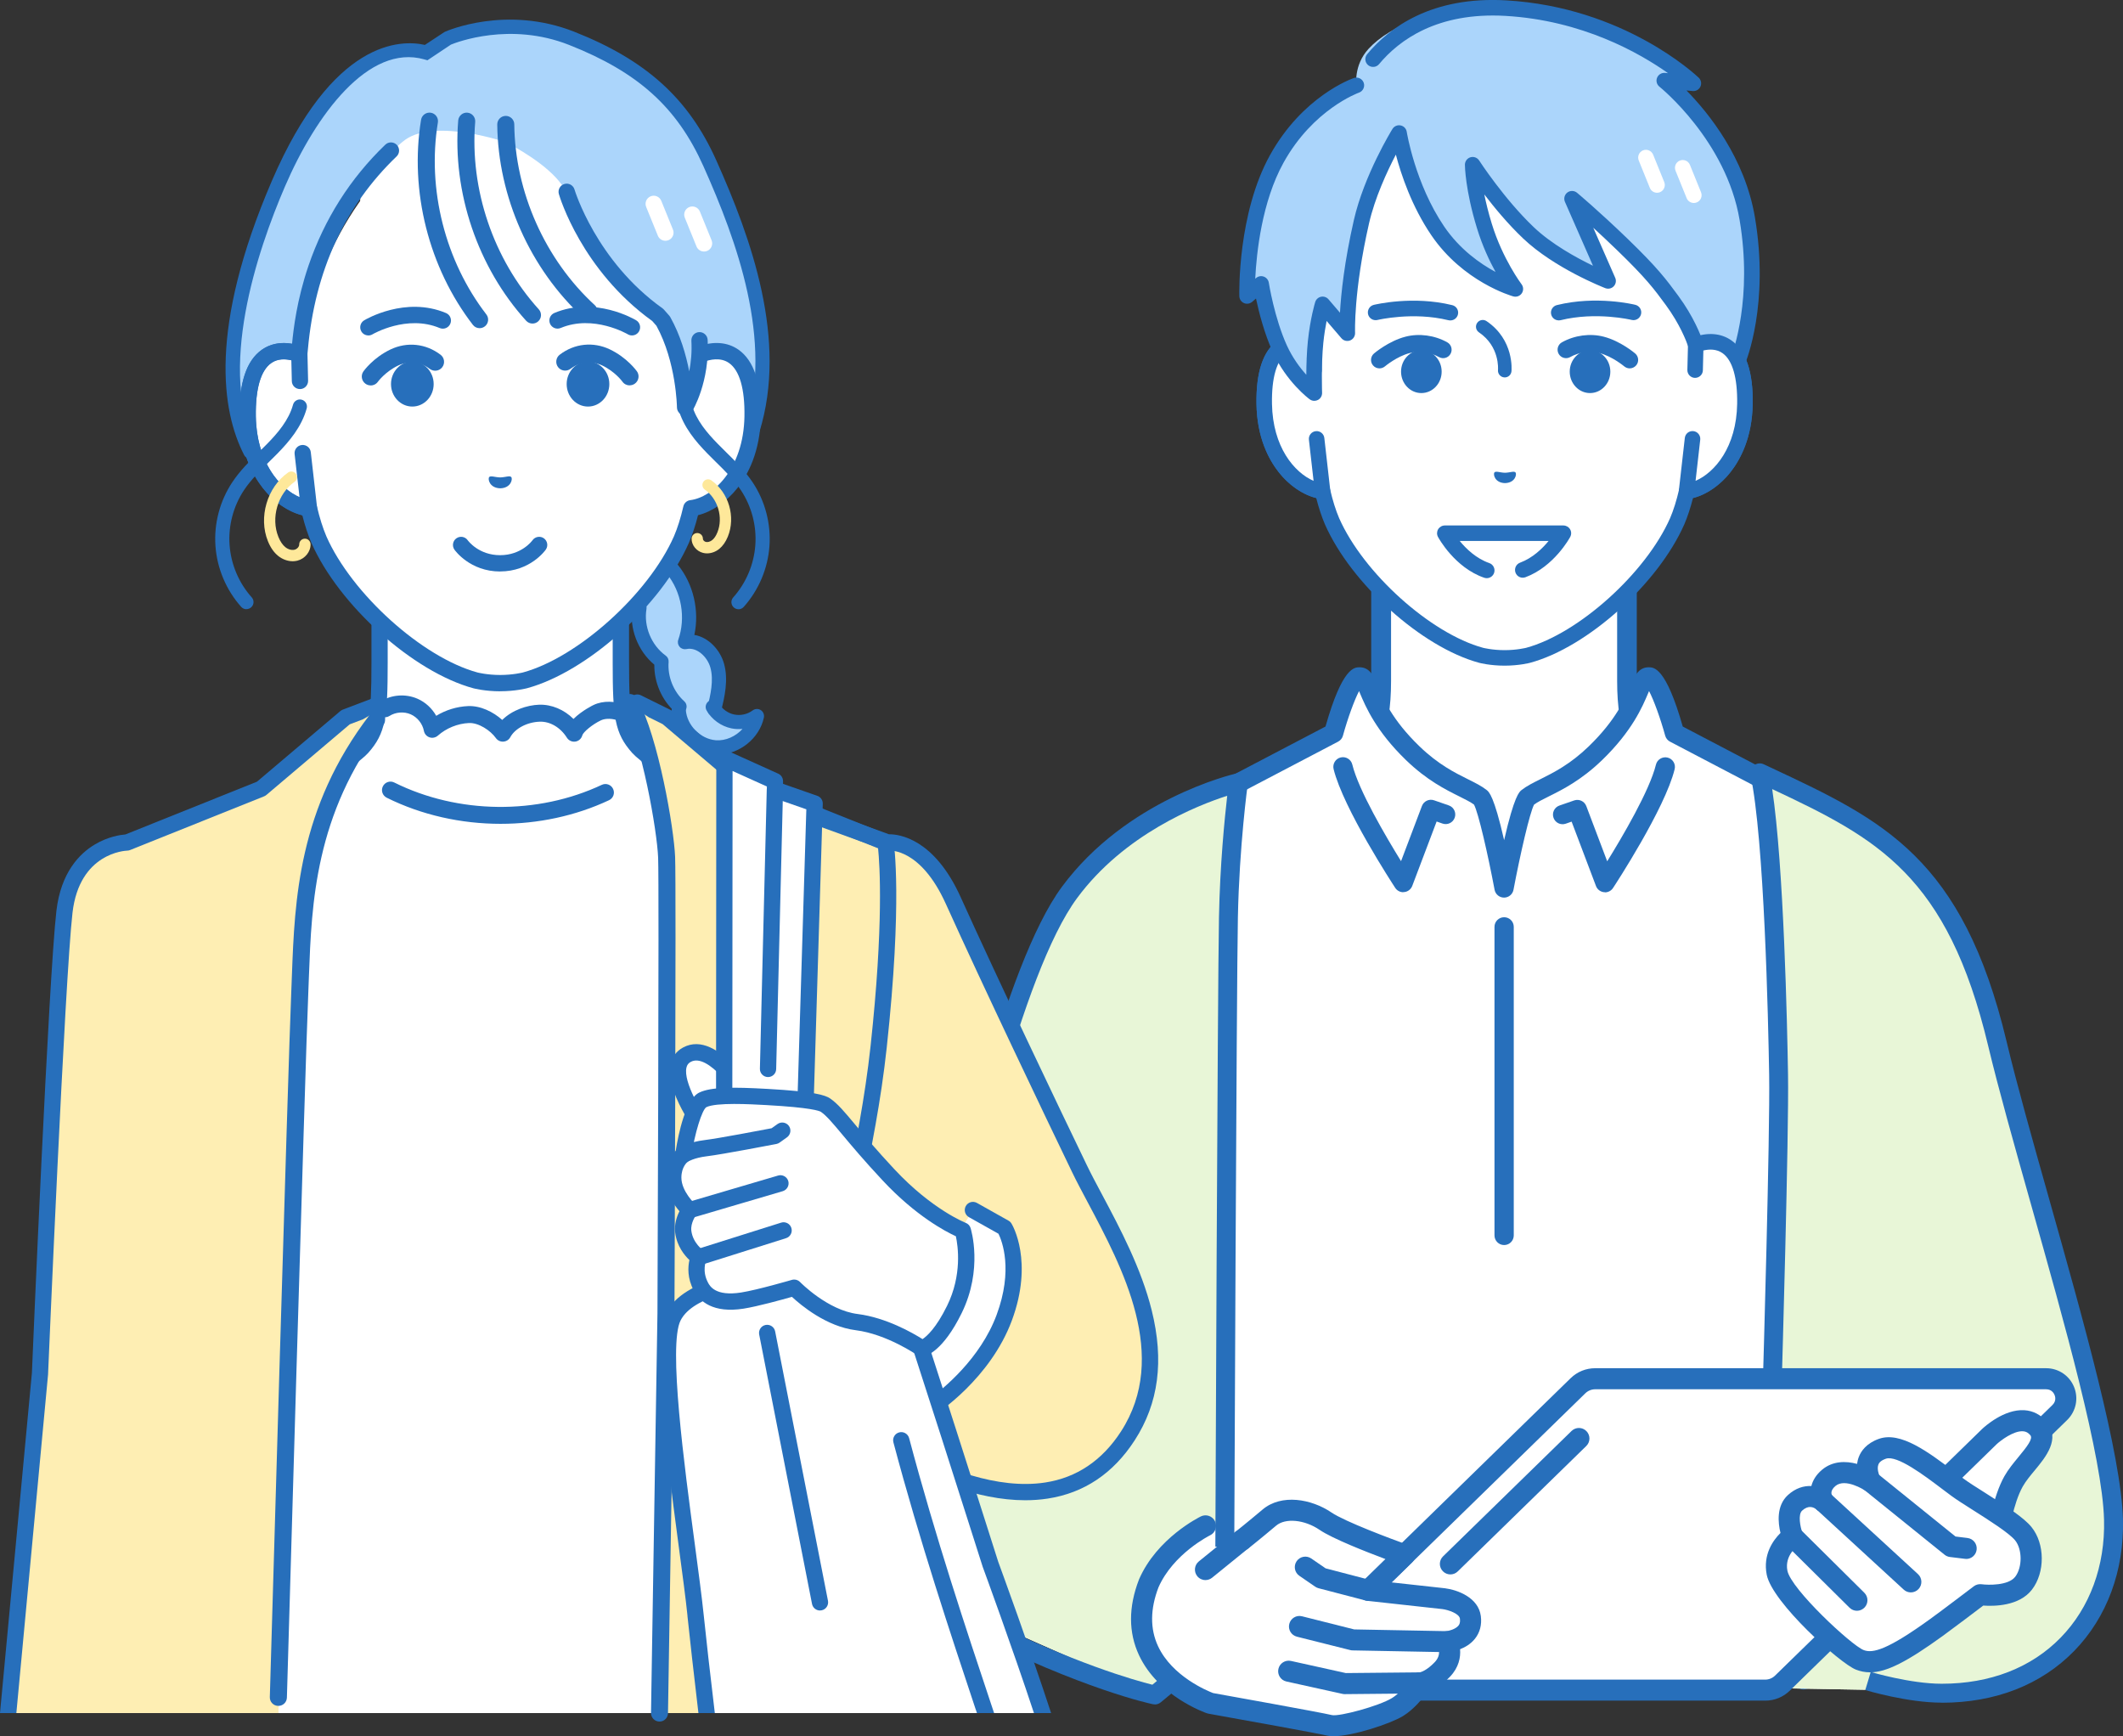
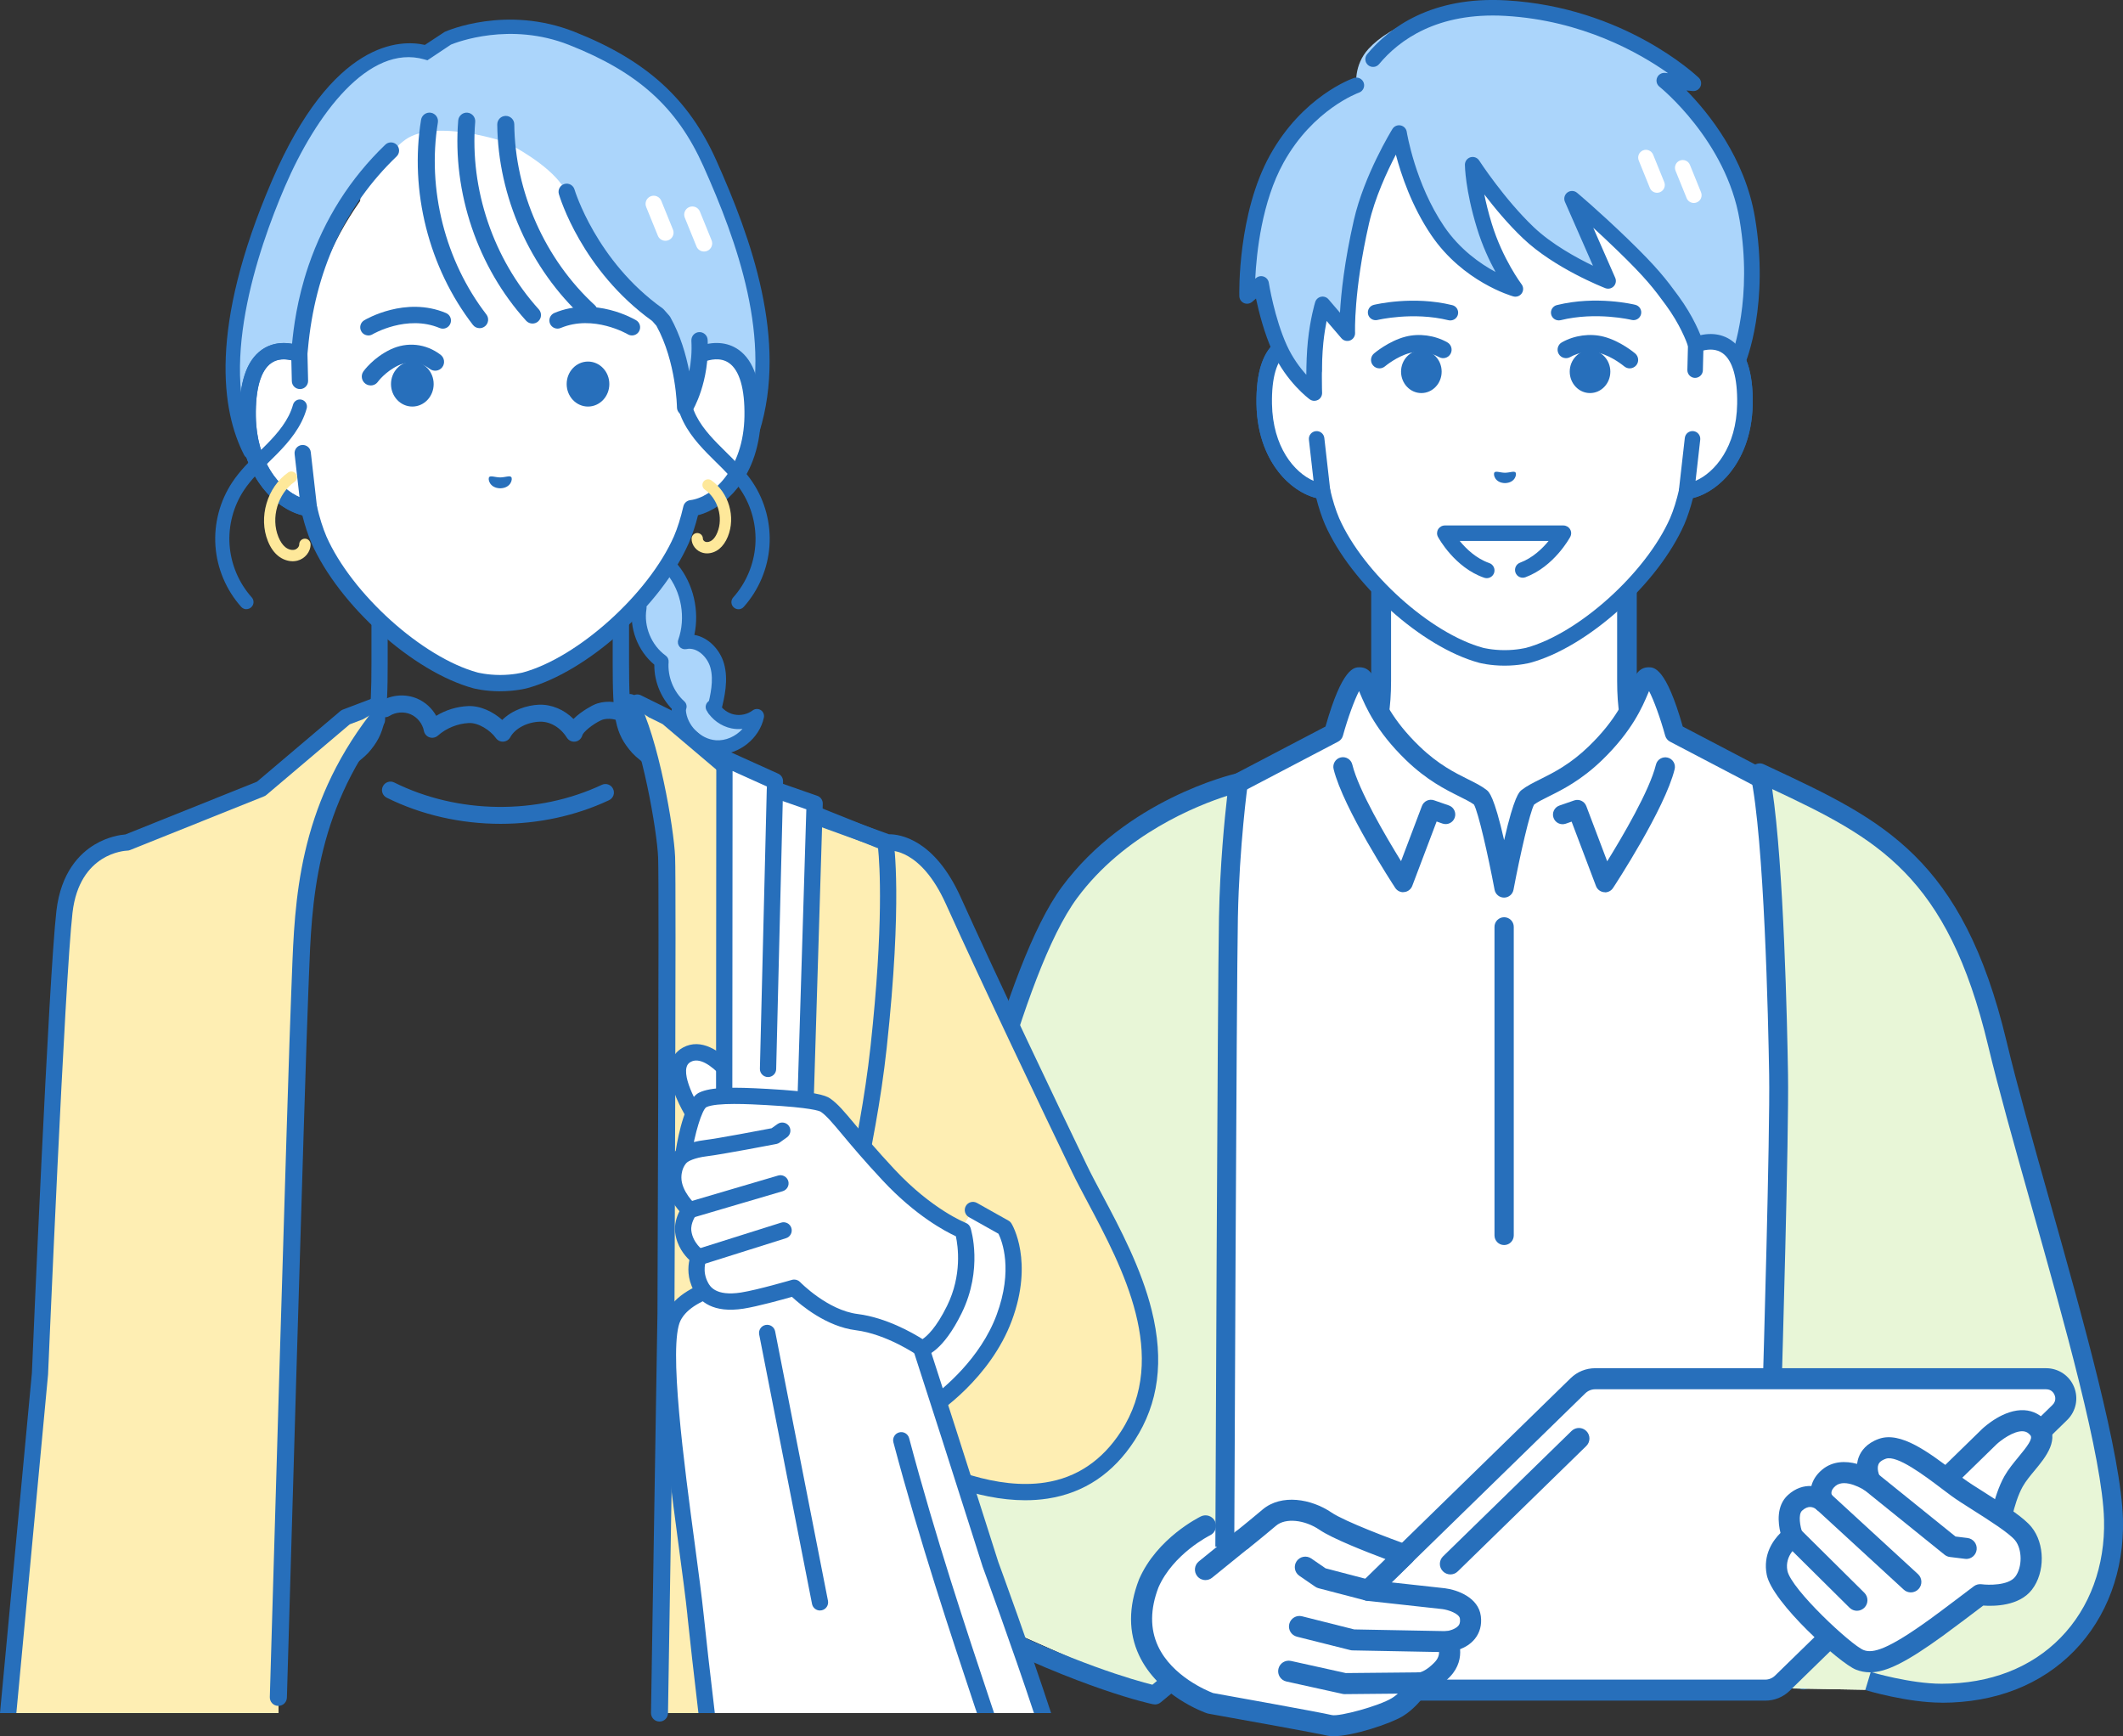
<svg xmlns="http://www.w3.org/2000/svg" id="_レイヤー_2" viewBox="0 0 473.74 387.38">
  <rect x="0" y="0" width="473.74" height="387.38" fill="#333333" stroke="none" />
  <defs>
    <style>.cls-1{fill:#276fbb;}.cls-1,.cls-2,.cls-3,.cls-4,.cls-5,.cls-6{stroke-width:0px;}.cls-2{fill:#abd5fb;}.cls-3{fill:#fff;}.cls-4{fill:#fee89a;}.cls-5{fill:#e8f6d7;}.cls-6{fill:#feeeb3;}</style>
  </defs>
  <g id="_デザイン">
    <rect class="cls-3" x="80.38" y="25.4" width="66.71" height="51.5" />
    <path class="cls-3" d="M371.14,173.58c-5.23-5.52-8.07-10.17-8.07-21.64v-22.65l-27.43,14.72-27.43-14.72v22.65c0,11.46-2.84,16.11-8.07,21.64-4.18,4.41-23.53,15.07-23.53,15.07l38.71,36.71h40.65l38.71-36.71s-19.35-10.66-23.53-15.07Z" />
    <path class="cls-1" d="M355.97,227.57c-.58,0-1.17-.23-1.6-.69-.84-.88-.8-2.28.08-3.12l36.53-34.64c-5.61-3.17-17.95-10.34-21.44-14.02-5.76-6.07-8.68-11.32-8.68-23.16v-18.96l-24.18,12.97c-.65.35-1.44.35-2.09,0l-24.18-12.97v18.96c0,11.83-2.92,17.08-8.68,23.16-3.48,3.68-15.82,10.85-21.44,14.02l36.53,34.64c.88.84.92,2.24.08,3.12-.84.88-2.24.92-3.12.08l-38.71-36.71c-.51-.48-.76-1.18-.67-1.88.09-.7.51-1.31,1.12-1.65,5.3-2.92,19.76-11.24,22.99-14.66,5.16-5.45,7.47-9.65,7.47-20.12v-22.65c0-.78.41-1.5,1.07-1.89.67-.4,1.49-.42,2.18-.05l26.38,14.16,26.38-14.16c.68-.37,1.51-.35,2.18.05.67.4,1.07,1.12,1.07,1.89v22.65c0,10.47,2.3,14.67,7.47,20.12,3.24,3.42,17.7,11.74,22.99,14.66.62.34,1.03.95,1.12,1.65.09.7-.16,1.4-.67,1.88l-38.71,36.71c-.43.41-.97.61-1.52.61Z" />
    <path class="cls-3" d="M367.9,151.02c-2.33,0-1.51,7.01-11.86,17.01-6.72,6.49-12.33,7.66-15.19,9.92-1.65,1.31-5.21,20.17-5.21,20.17,0,0-3.56-18.86-5.21-20.17-2.86-2.26-8.47-3.43-15.19-9.92-10.35-10-9.53-17.01-11.86-17.01s-5.78,12.54-5.78,12.54l-29.76,15.59v195.64h134.59l1-195.64-29.76-15.59s-3.45-12.54-5.78-12.54Z" />
    <path class="cls-1" d="M404.44,177.26l-28.94-15.16c-3.75-13.22-6.44-13.22-7.6-13.22-2.31,0-3.17,2.02-4.07,4.15-1.2,2.84-3.2,7.58-9.28,13.47-4.19,4.05-7.88,5.88-10.84,7.36-1.63.81-3.04,1.51-4.19,2.42-.49.39-1.62,1.28-3.88,11.17-2.26-9.89-3.39-10.78-3.88-11.17-1.15-.91-2.56-1.61-4.19-2.42-2.96-1.47-6.65-3.31-10.84-7.36-6.09-5.88-8.09-10.63-9.28-13.47-.9-2.14-1.75-4.15-4.07-4.15-1.16,0-3.85,0-7.6,13.22l-28.94,15.16c-.71.37-1.15,1.1-1.15,1.9v195.64c0,1.19.96,2.15,2.15,2.15s2.15-.96,2.15-2.15v-194.34l28.61-14.99c.53-.28.92-.76,1.07-1.33,1.09-3.96,2.56-7.95,3.6-9.95.07.17.15.34.21.51,1.24,2.93,3.54,8.39,10.26,14.89,4.67,4.51,8.85,6.59,11.91,8.11,1.32.66,2.47,1.23,3.26,1.81.96,1.73,3.11,11.09,4.6,19.01.19,1.02,1.08,1.75,2.11,1.75s1.92-.73,2.11-1.75c1.5-7.93,3.65-17.29,4.6-19.01.8-.58,1.95-1.16,3.26-1.81,3.06-1.52,7.24-3.6,11.91-8.11,6.72-6.49,9.02-11.95,10.26-14.89.07-.16.14-.34.22-.51,1.05,2,2.51,5.99,3.6,9.95.16.57.55,1.06,1.07,1.33l28.6,14.98-.99,194.33c0,1.19.94,2.16,2.13,2.17,0,0,.01,0,.02,0,1.18,0,2.14-.95,2.15-2.13l1-195.64c0-.81-.44-1.55-1.15-1.92Z" />
    <path class="cls-1" d="M313.14,199.07c-.72,0-1.4-.36-1.8-.97-.47-.72-11.58-17.7-13.75-26.5-.28-1.15.42-2.32,1.57-2.6,1.15-.28,2.32.42,2.6,1.57,1.42,5.79,7.51,16.11,10.88,21.57l4.66-12.31c.41-1.09,1.62-1.65,2.71-1.27l3.29,1.14c1.12.39,1.71,1.61,1.32,2.73-.39,1.12-1.61,1.71-2.73,1.32l-1.31-.46-5.44,14.37c-.29.75-.97,1.29-1.77,1.37-.08,0-.16.01-.24.01Z" />
    <path class="cls-1" d="M358.15,199.07c-.08,0-.16,0-.24-.01-.8-.09-1.49-.62-1.77-1.37l-5.44-14.37-1.31.46c-1.12.39-2.34-.2-2.73-1.32-.39-1.12.2-2.34,1.32-2.73l3.29-1.14c1.1-.38,2.3.18,2.71,1.27l4.66,12.31c3.38-5.45,9.46-15.78,10.88-21.57.28-1.15,1.45-1.85,2.6-1.57,1.15.28,1.86,1.45,1.57,2.6-2.16,8.8-13.27,25.78-13.75,26.5-.4.61-1.08.97-1.8.97Z" />
    <path class="cls-1" d="M335.64,277.79c-1.19,0-2.15-.96-2.15-2.15v-68.84c0-1.19.96-2.15,2.15-2.15s2.15.96,2.15,2.15v68.84c0,1.19-.96,2.15-2.15,2.15Z" />
    <path class="cls-3" d="M223.65,234.31c-3.75,13.94-18.36,61.82-22.71,95.07-2.15,16.42,10.13,28.1,10.13,28.1l46.61,20.7,15.36-43.23,1.07-160.31-16.68,7.91s-21.66,6.7-33.79,51.77Z" />
    <path class="cls-3" d="M411.35,181.91s-22.76-16.47-18.69-4.58c4.08,11.89,2.09,199.3,2.09,199.3l51.92.92s24.95-11.64,24.95-30.67c0-34.29-24.92-101.54-27.04-118.41-4.58-36.44-33.23-46.55-33.23-46.55Z" />
    <path class="cls-5" d="M223.65,234.31c-3.75,13.94-18.36,61.82-22.71,95.07-2.15,16.42,10.13,28.1,10.13,28.1l46.61,20.7,15.36-43.23,1.07-160.31-16.68,7.91s-21.66,6.7-33.79,51.77Z" />
    <path class="cls-5" d="M411.35,181.91s-22.76-16.47-18.69-4.58c4.08,11.89,2.09,199.3,2.09,199.3l51.92.92s24.95-11.64,24.95-30.67c0-34.29-24.92-101.54-27.04-118.41-4.58-36.44-33.23-46.55-33.23-46.55Z" />
    <path class="cls-3" d="M393.91,377.09h-100.63c-3.93,0-5.87-4.78-3.06-7.52l61.92-60.4c1.02-1,2.4-1.56,3.83-1.56h100.63c3.93,0,5.87,4.78,3.06,7.52l-61.92,60.4c-1.02,1-2.4,1.56-3.83,1.56Z" />
    <path class="cls-1" d="M393.91,379.44h-100.63c-2.75,0-5.2-1.65-6.23-4.19-1.04-2.55-.43-5.43,1.53-7.36l61.91-60.4c1.47-1.43,3.41-2.22,5.47-2.22h100.63c2.75,0,5.2,1.65,6.23,4.19,1.04,2.55.43,5.43-1.53,7.36l-61.91,60.4c-1.47,1.43-3.41,2.22-5.47,2.22ZM355.96,309.97c-.82,0-1.6.32-2.19.89l-61.92,60.4c-.91.89-.59,1.93-.46,2.22.12.3.61,1.27,1.88,1.27h100.63c.82,0,1.6-.32,2.19-.89l61.92-60.4c.91-.89.59-1.93.46-2.22-.12-.3-.61-1.27-1.88-1.27h-100.63Z" />
    <path class="cls-1" d="M323.65,351.28c-.61,0-1.22-.24-1.68-.71-.91-.93-.89-2.41.04-3.32l28.68-27.98c.93-.9,2.41-.89,3.32.04.91.93.89,2.41-.04,3.32l-28.68,27.98c-.46.45-1.05.67-1.64.67Z" />
    <path class="cls-3" d="M443.95,320.52l-11.82,11.53,3.97,3.04,9.86,6.67s.93-6.92,3.36-11.23c2.43-4.31,8.35-8.43,5.57-11.79-3.96-4.78-10.94,1.78-10.94,1.78Z" />
    <path class="cls-1" d="M445.96,344.1c-.11,0-.21,0-.32-.02-1.28-.17-2.18-1.36-2.01-2.64.04-.3,1.03-7.42,3.64-12.07.86-1.52,2.02-2.93,3.15-4.3,1.95-2.36,3.28-4.08,2.65-4.84-.47-.57-.98-.85-1.63-.89-2.12-.15-5.04,2.09-5.89,2.88l-9.84,9.6,1.82,1.39c1.03.79,1.22,2.26.43,3.29-.79,1.03-2.26,1.22-3.29.43l-3.97-3.04c-.54-.41-.87-1.04-.91-1.72-.04-.68.22-1.34.7-1.82l11.82-11.53c.51-.48,4.86-4.46,9.42-4.18,1.95.12,3.67,1.01,4.97,2.58,3.15,3.81-.2,7.87-2.65,10.83-1,1.2-2.03,2.45-2.68,3.61-2.17,3.86-3.07,10.33-3.08,10.39-.16,1.18-1.17,2.03-2.32,2.03Z" />
    <path class="cls-3" d="M451.5,342.19c-2.38-2.93-11.36-7.89-14.69-10.36-5.54-4.11-12.63-10.06-16.77-8.58-5.41,1.93-2.64,7.28-2.64,7.28,0,0-5.68-3.83-9.31-.79-3.06,2.57-1.13,5.35-1.13,5.35,0,0-3.05-2.84-6.42.23-2.54,2.32-.54,7.5-.54,7.5,0,0-4.46,2.98-3.46,8.08,1,5.1,15.28,18.2,18.45,19.44,3.17,1.24,7.09.03,17.13-7.24,2.8-2.02,9.74-7.3,9.74-7.3,0,0,6.96.99,9.68-2.55,2.36-3.07,2.2-8.27-.06-11.05Z" />
    <path class="cls-1" d="M417.26,373.12c-1.1,0-2.11-.21-3.12-.6-3.55-1.38-18.68-14.96-19.9-21.17-.89-4.52,1.45-7.72,3.07-9.32-.54-2.2-.97-6.05,1.65-8.45,1.74-1.59,3.59-2.1,5.24-2.02.31-1.23,1.03-2.49,2.38-3.63,2.35-1.97,5.27-2,7.82-1.31.07-.52.19-1.05.4-1.58.5-1.28,1.68-3.01,4.45-4,4.87-1.74,11.06,2.94,17.05,7.47.65.49,1.29.98,1.91,1.44,1.05.78,2.8,1.89,4.66,3.06,5.05,3.2,8.76,5.62,10.45,7.7h0c3.02,3.72,3.07,10.11.1,13.97-2.85,3.7-8.49,3.72-10.86,3.55-1.87,1.42-6.77,5.13-9.05,6.78-7.92,5.73-12.53,8.12-16.25,8.12ZM403.93,336.23c-.52,0-1.13.21-1.8.82-.94.86-.42,3.63.07,4.93.39,1.02.02,2.18-.89,2.79-.11.08-3.14,2.21-2.46,5.67.81,4.12,14.26,16.64,17,17.71,2.06.81,5.39-.07,14.9-6.95,2.74-1.98,9.62-7.22,9.69-7.27.5-.38,1.13-.54,1.75-.46,1.45.2,5.96.32,7.49-1.66,1.62-2.1,1.61-6.13-.02-8.14h0c-1.34-1.64-5.95-4.56-9.31-6.69-2.02-1.28-3.76-2.38-4.95-3.26-.63-.47-1.28-.96-1.95-1.46-4.04-3.06-10.15-7.68-12.64-6.79-1.33.47-1.57,1.08-1.65,1.28-.38.94.11,2.31.31,2.72.47.95.25,2.12-.55,2.82-.8.7-1.97.79-2.86.19-.04-.02-4.3-2.77-6.48-.94-1.35,1.13-.83,2.04-.71,2.21.68.99.52,2.33-.39,3.11-.91.79-2.26.76-3.14-.06-.3-.26-.8-.57-1.43-.57Z" />
    <path class="cls-1" d="M414.37,359.39c-.6,0-1.19-.23-1.65-.68l-14.36-14.23c-.92-.91-.93-2.4-.02-3.32.91-.92,2.4-.93,3.32-.02l14.36,14.23c.92.91.93,2.4.02,3.32-.46.46-1.06.7-1.67.7Z" />
    <path class="cls-1" d="M426.4,355.29c-.57,0-1.14-.2-1.59-.62l-19.44-17.86c-.95-.88-1.02-2.36-.14-3.32.88-.95,2.36-1.02,3.32-.14l19.44,17.86c.95.88,1.02,2.36.14,3.32-.46.5-1.1.76-1.73.76Z" />
    <path class="cls-1" d="M438.76,347.82c-.1,0-.19,0-.29-.02l-3.35-.41c-.44-.05-.85-.23-1.19-.5l-18.01-14.53c-1.01-.81-1.17-2.29-.35-3.3.81-1.01,2.29-1.17,3.3-.35l17.49,14.11,2.68.33c1.29.16,2.2,1.33,2.04,2.62-.15,1.19-1.16,2.06-2.33,2.06Z" />
    <path class="cls-3" d="M322.18,356.69l-16.85-1.86,8.12-7.92s-13.82-4.91-17.69-7.54c-3.86-2.63-9.37-3.45-12.52-.78-3.47,2.93-6.14,5.04-6.14,5.04l-8.1-3.18s-8.95,4.33-12.66,12.83c-7.49,19.48,13.75,26.76,13.75,26.76,0,0,24.05,4.31,26.6,4.92,2.55.62,12.14-2.23,15.15-4.08,3.01-1.86,5.17-5.4,5.17-5.4,0,0,2.09-.08,4.87-3.01,2.78-2.94,1.08-6.18,1.08-6.18,0,0,5.76-.54,5.15-5.41-.44-3.48-5.92-4.17-5.92-4.17Z" />
    <path class="cls-1" d="M297.53,387.38c-.54,0-1.01-.04-1.4-.14-1.96-.48-18.17-3.41-26.46-4.89-.12-.02-.23-.05-.35-.09-.44-.15-10.89-3.82-15.16-12.97-2.36-5.06-2.37-10.73-.01-16.85.01-.03.03-.06.04-.1,4.01-9.19,13.4-13.81,13.79-14.01,1.17-.56,2.57-.08,3.14,1.09.56,1.17.08,2.57-1.09,3.13-.14.07-8.21,4.1-11.52,11.61-1.86,4.85-1.89,9.26-.11,13.1,3.16,6.81,11.1,10.03,12.3,10.49,2.49.45,24.05,4.31,26.54,4.92,1.66.35,10.47-2.02,13.37-3.8,2.46-1.52,4.37-4.59,4.39-4.62.44-.73,1.02-1.17,1.86-1.13.27-.06,1.56-.44,3.31-2.28,1.5-1.58.84-3.21.69-3.51-.36-.69-.35-1.5.03-2.19.37-.69,1.07-1.13,1.85-1.2.48-.05,2.04-.4,2.72-1.25.19-.24.43-.66.32-1.53-.15-1.16-2.61-1.97-3.89-2.14l-16.81-1.85c-.9-.1-1.67-.71-1.96-1.57-.3-.86-.07-1.81.58-2.44l5.45-5.31c-4.48-1.68-11.84-4.57-14.7-6.52-3.35-2.28-7.61-2.69-9.69-.93-3.46,2.92-6.17,5.06-6.2,5.09-1.02.8-2.49.63-3.3-.39-.8-1.02-.63-2.49.39-3.3.03-.02,2.68-2.12,6.08-4.99,4.22-3.57,10.92-2.38,15.36.64,2.96,2.02,13.39,5.93,17.15,7.27.76.27,1.33.92,1.51,1.71.17.79-.07,1.62-.65,2.18l-4.56,4.45,11.91,1.31c2.74.35,7.46,2.04,7.99,6.21.25,1.93-.21,3.68-1.32,5.06-.94,1.18-2.19,1.89-3.31,2.33.15,1.84-.3,4.08-2.23,6.11-2.09,2.2-3.94,3.11-5.14,3.49-.92,1.3-2.86,3.77-5.37,5.31-2.76,1.7-11.23,4.5-15.54,4.5Z" />
    <path class="cls-1" d="M305.33,357.18c-.2,0-.4-.02-.59-.08l-10.51-2.74c-.26-.07-.51-.18-.74-.34l-3.54-2.43c-1.07-.73-1.34-2.2-.61-3.26.73-1.07,2.2-1.34,3.26-.61l3.2,2.2,10.11,2.64c1.25.33,2.01,1.61,1.68,2.87-.28,1.06-1.23,1.76-2.27,1.76Z" />
    <path class="cls-1" d="M322.96,368.63s-.03,0-.05,0l-21.08-.4c-.18,0-.36-.03-.53-.07l-11.9-2.99c-1.26-.32-2.02-1.59-1.7-2.85.32-1.26,1.59-2.02,2.85-1.7l11.64,2.93,20.81.39c1.3.02,2.33,1.09,2.3,2.39-.02,1.28-1.07,2.3-2.35,2.3Z" />
    <path class="cls-1" d="M300.07,377.99c-.17,0-.34-.02-.51-.06l-12.5-2.76c-1.27-.28-2.07-1.53-1.79-2.8.28-1.27,1.53-2.06,2.8-1.79l12.24,2.71,16.66-.16h.02c1.29,0,2.34,1.04,2.35,2.33.01,1.3-1.03,2.36-2.33,2.37l-16.93.16h-.02Z" />
    <path class="cls-1" d="M269,352.55c-.68,0-1.36-.3-1.83-.87-.82-1.01-.66-2.49.34-3.3l8.1-6.57c1.01-.82,2.49-.66,3.3.34.82,1.01.66,2.49-.34,3.3l-8.1,6.57c-.44.35-.96.52-1.48.52Z" />
    <path class="cls-1" d="M433.27,379.89c-7.63,0-16.66-2.7-17.04-2.81l1.22-4.04c.09.03,8.82,2.63,15.82,2.63h.02c10.81,0,19.99-3.57,26.55-10.3,6.5-6.67,9.93-16,9.67-26.27-.35-13.86-8.86-44.02-16.37-70.63-3.7-13.13-7.2-25.54-9.48-35.09-9.09-38.12-24.71-46.28-48.2-57.32,2.58,17.12,3.35,52.49,3.53,63.67.22,13.32-1.37,67.4-1.38,67.95l-4.21-.12c.02-.54,1.6-54.53,1.38-67.76-.2-12.07-1.08-52.55-4.17-66.93-.17-.78.12-1.6.75-2.09s1.48-.6,2.21-.26l1.9.89c24.68,11.58,42.5,19.94,52.3,61,2.26,9.47,5.75,21.84,9.44,34.93,7.57,26.85,16.16,57.28,16.52,71.67.29,11.42-3.57,21.83-10.86,29.32-7.37,7.57-17.6,11.57-29.57,11.58h-.02Z" />
    <path class="cls-1" d="M257.69,380.28c-.14,0-.29-.01-.43-.04-.63-.13-15.79-3.39-40.58-15.91-24.08-12.16-19.48-31.41-13.65-55.77.56-2.35,1.14-4.76,1.7-7.23.52-2.27,1.11-4.9,1.77-7.83,6.12-27.29,17.5-78.08,30.45-95.62,14.37-19.47,37.92-25.08,38.91-25.3.67-.16,1.38.03,1.9.5.51.47.76,1.16.67,1.85-.02.14-1.89,13.81-2.2,29.78-.31,16.08-.8,139.16-.81,140.4l-4.22-.02c0-1.24.5-124.34.81-140.46.22-11.61,1.26-22.03,1.84-27.08-6.64,2.13-22.97,8.56-33.51,22.84-12.42,16.83-23.68,67.05-29.73,94.04-.66,2.93-1.25,5.58-1.77,7.85-.57,2.48-1.15,4.9-1.71,7.27-5.61,23.44-9.66,40.37,11.45,51.03,20.76,10.48,34.87,14.39,38.57,15.31l3.03-2.51,2.69,3.25-3.84,3.18c-.38.32-.86.49-1.35.49Z" />
    <path class="cls-3" d="M293.07,76.92s0,0,0,0v-21.95c0-6.33,1.58-12.57,4.63-18.12,5.82-10.6,17.59-22.94,37.86-23.02h.36c20.27.09,32.04,12.43,37.86,23.02,3.05,5.55,4.63,11.79,4.63,18.12v21.95s0,0,0,0c4.72-1.79,11.19-.62,10.97,13.21-.2,12.26-7.58,18.82-13.02,19.5h0c-.54,2.34-1.23,4.62-2.1,6.66-5.64,12.8-20.95,26.57-33.27,29.91,0,0-2.2.58-5.24.58s-5.24-.58-5.24-.58c-12.32-3.34-27.63-17.12-33.27-29.91-.87-2.04-1.56-4.32-2.1-6.66h0c-5.44-.68-12.82-7.24-13.02-19.5-.22-13.83,6.24-15,10.96-13.21Z" />
    <path class="cls-1" d="M335.74,148.52c-3.23,0-5.58-.61-5.68-.64-12.81-3.47-28.56-17.62-34.41-30.89-.73-1.71-1.38-3.68-1.94-5.87-3.02-.75-6.1-2.86-8.42-5.83-2.17-2.78-4.79-7.66-4.91-15.13-.12-7.13,1.48-11.9,4.74-14.2,1.75-1.23,3.91-1.67,6.23-1.3v-19.7c0-6.63,1.67-13.18,4.84-18.95,4.88-8.89,16.49-23.82,39.37-23.92h.36c22.89.1,34.49,15.03,39.38,23.92,3.17,5.77,4.84,12.32,4.84,18.95v19.7c2.32-.37,4.47.07,6.23,1.3,3.26,2.29,4.86,7.07,4.74,14.2-.12,7.47-2.74,12.35-4.91,15.13-2.33,2.97-5.4,5.09-8.42,5.84-.56,2.19-1.2,4.15-1.93,5.85-5.86,13.29-21.61,27.43-34.41,30.9-.11.03-2.47.64-5.69.64ZM289.77,78c-.88,0-1.82.2-2.66.79-2.23,1.57-3.36,5.48-3.27,11.31.18,11.32,6.84,17.23,11.51,17.81.72.09,1.31.62,1.47,1.33.57,2.44,1.24,4.58,2.01,6.38,5.39,12.22,20.4,25.74,32.13,28.92,0,0,2.04.52,4.79.52s4.78-.52,4.8-.52c11.71-3.18,26.73-16.7,32.13-28.94.76-1.77,1.43-3.92,2-6.36.16-.71.75-1.24,1.47-1.33,4.67-.58,11.32-6.49,11.51-17.81.09-5.83-1.04-9.74-3.27-11.31-1.83-1.29-4.13-.72-5.35-.26-.08.03-.15.05-.23.07-.51.12-1.05,0-1.47-.33-.41-.33-.65-.83-.65-1.35v-21.95c0-6.05-1.53-12.02-4.42-17.28-4.52-8.22-15.25-22.04-36.35-22.13h-.35c-21.1.09-31.83,13.9-36.34,22.13-2.89,5.26-4.42,11.24-4.42,17.28v21.95c0,.57-.28,1.1-.74,1.42-.43.29-.96.38-1.45.24-.05-.01-.1-.03-.15-.05,0,0,0,0,0,0-.66-.25-1.64-.53-2.69-.53Z" />
    <path class="cls-3" d="M293.21,82.58l-.14-5.67c-4.72-1.79-11.19-.63-10.97,13.21.2,12.26,7.58,18.82,13.02,19.5l-1.33-11.72-.59-15.33Z" />
    <path class="cls-1" d="M295.13,111.36c-.07,0-.14,0-.21-.01-3.39-.42-6.99-2.69-9.63-6.06-2.17-2.78-4.79-7.66-4.91-15.13-.12-7.13,1.48-11.91,4.74-14.2,2.33-1.64,5.37-1.87,8.57-.66.66.25,1.1.87,1.12,1.58l.14,5.67c.02.96-.73,1.75-1.69,1.77-.96.02-1.75-.73-1.77-1.69l-.11-4.42c-1.25-.3-2.89-.38-4.27.59-2.23,1.57-3.37,5.48-3.27,11.31.16,9.61,4.97,15.32,9.28,17.18l-1.04-9.17c-.11-.95.57-1.81,1.52-1.92.95-.11,1.81.57,1.92,1.52l1.33,11.72c.06.53-.13,1.05-.5,1.43-.33.32-.76.5-1.22.5Z" />
    <path class="cls-2" d="M312.19,29.68s1.83,11.82,8.62,21.82c6.79,10,17.34,12.98,17.34,12.98,0,0-4.37-5.73-6.94-14.1-2.56-8.37-2.61-13.63-2.61-13.63,0,0,5.63,8.7,12.46,15.19s17.79,10.74,17.79,10.74l-8.05-18.35s4.59,3.8,11.19,10.18c6.6,6.38,8.44,8.85,11.14,12.53,2.7,3.68,4.43,7.34,5.29,9.87,2,5.93,6.89,7.85,6.89,7.85l2.53-4.31s5.27-12.6,2.07-31.64c-3.13-18.65-18.52-30.83-18.52-30.83l6.49.62s-15.96-15.29-41.85-16.78c-15.1-.87-25.91,3.92-30.65,9.08-3.38,3.68-2.7,8.16-2.7,8.16,0,0-10.74,3.69-17.79,16.45-7.05,12.76-6.6,30.55-6.6,30.55l3.13-2.69s1.25,8.06,4.16,14.44c2.91,6.38,7.7,9.9,7.7,9.9,0,0-.24-6.4.29-11.43.51-4.88,1.56-8.36,1.56-8.36l5.52,6.44s-.43-9.2,3.15-24.86c2.25-9.83,8.39-19.8,8.39-19.8Z" />
    <path class="cls-1" d="M293.28,89.43c-.36,0-.72-.11-1.03-.34-.21-.15-5.19-3.87-8.25-10.58-1.89-4.14-3.09-8.9-3.73-11.9l-.86.74c-.51.43-1.22.54-1.83.27-.61-.27-1.01-.87-1.03-1.54-.02-.75-.38-18.41,6.82-31.43,7.29-13.19,18.28-17.09,18.74-17.25.9-.31,1.89.17,2.2,1.07.31.9-.17,1.89-1.07,2.2-.12.04-10.24,3.7-16.84,15.65-4.82,8.72-6.01,20.06-6.3,25.87l.19-.16c.48-.41,1.14-.53,1.73-.31.59.22,1.01.74,1.11,1.36.01.08,1.26,7.91,4.03,13.99,1.27,2.78,2.93,4.99,4.34,6.55.01-2.23.09-5.03.35-7.54.52-4.98,1.58-8.54,1.63-8.68.18-.6.68-1.06,1.3-1.19.62-.13,1.26.09,1.67.57l2.56,2.99c.24-4.26.97-11.32,3.1-20.67,2.28-9.99,8.35-19.91,8.61-20.33.38-.62,1.11-.93,1.82-.79.71.14,1.26.72,1.37,1.43.02.11,1.86,11.57,8.34,21.11,3.48,5.12,8.05,8.32,11.48,10.16-1.38-2.5-2.96-5.86-4.16-9.8-2.61-8.51-2.68-13.89-2.68-14.12,0-.77.5-1.45,1.23-1.67.74-.22,1.53.07,1.95.72.06.09,5.6,8.61,12.19,14.88,3.98,3.78,9.5,6.81,13.21,8.6l-6.26-14.26c-.32-.73-.1-1.59.54-2.08.64-.48,1.53-.46,2.15.05.05.04,4.71,3.92,11.29,10.27,6.77,6.54,8.68,9.15,11.33,12.75,3.41,4.64,5.01,8.78,5.53,10.34,1.12,3.31,3.24,5.17,4.61,6.08l1.61-2.75c.46-1.18,4.85-13.17,1.92-30.59-2.98-17.74-17.74-29.64-17.89-29.76-.6-.48-.82-1.29-.53-2,.29-.71,1.01-1.15,1.77-1.08l.67.06c-6.34-4.49-19.13-11.79-36.29-12.78-15.16-.87-23.7,5.37-28.19,10.77-.61.73-1.7.83-2.44.22-.73-.61-.83-1.7-.22-2.44,5-6.01,14.45-12.97,31.05-12.01,26.22,1.51,42.27,16.62,42.95,17.26.53.51.68,1.3.38,1.97-.31.67-1,1.07-1.74,1l-1.38-.13c4.93,5.01,13.04,15.02,15.28,28.33,3.25,19.31-1.96,32.06-2.18,32.6-.03.07-.06.14-.1.21l-2.53,4.31c-.43.74-1.33,1.05-2.13.74-.23-.09-5.67-2.29-7.9-8.91-.48-1.41-1.92-5.14-5.04-9.4-2.64-3.6-4.39-5.97-10.95-12.31-1.95-1.88-3.72-3.54-5.25-4.94l4.9,11.17c.28.64.15,1.39-.33,1.89-.48.51-1.22.67-1.88.42-.46-.18-11.36-4.45-18.35-11.1-3.35-3.18-6.38-6.84-8.65-9.81.37,1.85.9,4.03,1.65,6.48,2.43,7.95,6.62,13.5,6.66,13.56.45.59.47,1.41.05,2.02-.42.62-1.18.89-1.9.69-.46-.13-11.24-3.27-18.3-13.67-4.36-6.42-6.72-13.48-7.9-17.96-1.94,3.73-4.68,9.61-5.99,15.36-3.47,15.2-3.11,24.31-3.11,24.4.03.74-.41,1.42-1.09,1.69-.69.27-1.47.08-1.95-.48l-3.31-3.86c-.26,1.32-.54,2.98-.73,4.84-.5,4.86-.28,11.12-.28,11.19.02.66-.33,1.28-.92,1.59-.25.13-.53.2-.81.2Z" />
    <path class="cls-3" d="M378.41,76.92l-.14,5.67-.58,15.33-1.33,11.72c5.44-.68,12.82-7.25,13.02-19.5.22-13.84-6.24-15-10.97-13.21Z" />
    <path class="cls-1" d="M376.35,111.36c-.45,0-.89-.18-1.22-.5-.38-.37-.56-.9-.5-1.43l1.33-11.72c.11-.95.96-1.63,1.92-1.52.95.11,1.63.97,1.52,1.92l-1.04,9.17c4.31-1.86,9.13-7.57,9.28-17.18.09-5.83-1.04-9.74-3.27-11.31-1.38-.97-3.02-.89-4.27-.59l-.11,4.42c-.02.96-.82,1.7-1.77,1.69-.96-.02-1.71-.82-1.69-1.77l.14-5.67c.02-.7.46-1.33,1.12-1.58,3.2-1.21,6.24-.98,8.57.66,3.26,2.29,4.86,7.07,4.74,14.2-.12,7.47-2.74,12.35-4.91,15.13-2.64,3.37-6.24,5.64-9.63,6.06-.07,0-.14.01-.21.01Z" />
    <path class="cls-1" d="M333.48,105.41c.32-.38,1.2.04,2.35.07,1.15-.03,2.02-.44,2.35-.07.33.39-.05,2.32-2.35,2.38-2.29-.06-2.68-1.99-2.35-2.38Z" />
    <path class="cls-1" d="M307.82,82.19c.43,0,.87-.15,1.23-.45.02-.02,2.64-2.22,5.53-2.97,2.11-.55,4.55-.21,6.53.9.91.51,2.06.19,2.57-.72.51-.91.19-2.06-.72-2.57-2.81-1.58-6.3-2.05-9.33-1.26-3.75.97-6.9,3.64-7.03,3.75-.79.68-.89,1.87-.21,2.66.37.44.9.66,1.44.66Z" />
    <path class="cls-1" d="M323.65,71.49c.78,0,1.49-.53,1.68-1.32.23-.93-.34-1.87-1.27-2.09-8.79-2.16-17.16-.14-17.51-.06-.93.23-1.49,1.17-1.27,2.1.23.93,1.17,1.49,2.1,1.27.08-.02,7.92-1.89,15.85.06.14.03.28.05.41.05Z" />
    <ellipse class="cls-1" cx="317.17" cy="82.92" rx="4.53" ry="4.78" />
-     <path class="cls-1" d="M335.78,84.21c.77,0,1.42-.58,1.5-1.36.03-.28.62-7.02-5.56-11.2-.69-.47-1.63-.29-2.1.4-.47.69-.29,1.63.4,2.1,4.66,3.15,4.27,8.2,4.25,8.41-.07.83.54,1.56,1.36,1.64.05,0,.1,0,.14,0Z" />
    <path class="cls-1" d="M331.76,129c.72,0,1.39-.45,1.64-1.17.31-.9-.17-1.89-1.07-2.2-2.91-1.01-5.16-3.18-6.6-4.93h19.83c-1.39,1.7-3.56,3.8-6.36,4.84-.9.33-1.35,1.33-1.02,2.23.33.9,1.33,1.35,2.22,1.02,6.35-2.36,9.85-8.73,9.99-9,.29-.54.28-1.19-.04-1.71-.31-.52-.88-.84-1.49-.84h-26.45c-.61,0-1.17.32-1.49.84-.31.52-.33,1.17-.04,1.71.15.28,3.75,6.85,10.3,9.11.19.06.38.1.57.1Z" />
    <path class="cls-1" d="M363.66,82.19c.53,0,1.07-.23,1.44-.66.68-.79.58-1.98-.21-2.66-.13-.11-3.28-2.78-7.03-3.75-3.03-.79-6.52-.32-9.33,1.26-.91.51-1.23,1.66-.72,2.57.51.91,1.66,1.23,2.57.72,1.98-1.11,4.43-1.45,6.53-.9,2.89.75,5.5,2.95,5.53,2.97.36.3.79.45,1.22.45Z" />
    <path class="cls-1" d="M347.83,71.49c.14,0,.28-.02.41-.05,7.97-1.96,15.78-.08,15.85-.06.93.23,1.87-.34,2.1-1.27.23-.93-.34-1.87-1.27-2.1-.35-.09-8.72-2.11-17.51.06-.93.23-1.5,1.17-1.27,2.09.19.79.9,1.32,1.68,1.32Z" />
    <ellipse class="cls-1" cx="354.81" cy="82.92" rx="4.53" ry="4.78" />
    <path class="cls-3" d="M369.76,43.01c-.68,0-1.33-.41-1.6-1.08l-2.48-6.12c-.36-.89.07-1.9.95-2.26.89-.36,1.89.07,2.26.95l2.48,6.12c.36.89-.07,1.9-.95,2.26-.21.09-.43.13-.65.13Z" />
    <path class="cls-3" d="M377.97,45.29c-.68,0-1.33-.41-1.6-1.08l-2.48-6.12c-.36-.89.07-1.9.95-2.26.89-.36,1.9.07,2.26.95l2.48,6.12c.36.89-.07,1.9-.95,2.26-.21.09-.43.13-.65.13Z" />
    <path class="cls-2" d="M144.94,130.42c-1.36,1.59-2.43,3.5-2.69,5.58-.25,1.99.26,4.02,1.06,5.85.81,1.84,1.91,3.53,2.93,5.26,1.06,1.79,2.03,3.63,2.92,5.51.85,1.79,1.62,3.64,1.97,5.59.23,1.29.27,2.62.77,3.83.94,2.27,3.37,3.66,5.81,3.94s4.89-.38,7.19-1.23c.76-.28,1.54-.6,2.1-1.19s.83-1.52.43-2.23c-.36-.63-1.13-.91-1.86-.95s-1.45.09-2.17.03c-1.58-.12-3.04-1.2-3.62-2.67-.72-1.84-.09-3.89-.04-5.86.1-4.38-3.13-8.62-7.39-9.67.03,0,.18-4.04.17-4.41-.05-1.53-.21-3.05-.47-4.55s-.65-3.04-1.14-4.52c-.41-1.23-.71-2.83-2.21-1.81-1.38.94-2.7,2.23-3.78,3.5Z" />
    <path class="cls-2" d="M113.04,31.77c4.57,2.5,11.05,6.46,13.41,11.23,2.36,4.77,7.97,15.85,14.84,22.44,6.88,6.59,7.81,8.44,8.82,11.09s2.83,13.32,3.81,11.63,2.51-9.13,2.51-9.13c0,0,4.51-2.09,7.31.57,2.81,2.67,4.23,7.48,4.77,9.75s1.79-5.26,1.68-8.21-6.02-39.59-15.7-53.39S127.9,7.05,117.63,6.16s-21.43,4.83-21.43,4.83c0,0-3.25.61-6.29.32s-14.15,4.09-19.14,13.04-12.3,22.19-15.08,34.31c-2.77,12.13-4.19,27.95-3.22,31.12.98,3.16,3.39-1.46,4.1-3.78.7-2.32,2.38-6.79,4.63-7.64s5.59.68,5.59.68c0,0,1.14-16.12,6.05-25.66,4.91-9.54,14.47-20.04,17.66-22.25,6.88-4.77,22.53.65,22.53.65Z" />
-     <path class="cls-3" d="M142.43,166.79c-3.39-3.81-3.89-6.57-3.89-18.93v-24.41l-26.93,15.87-26.93-15.87v24.41c0,12.36-.51,15.11-3.89,18.93-3.39,3.81-30.18,20.65-30.18,20.65l11.5,194.77h97.41l13.09-194.77s-26.79-16.84-30.18-20.65Z" />
    <path class="cls-1" d="M169.73,187.77c-6.51-4.12-25.62-16.36-28.66-19.78-3.93-4.42-4.35-7.98-4.35-20.13v-21.23l-24.18,14.25c-.57.34-1.28.34-1.85,0l-24.18-14.25v21.23c0,12.15-.43,15.71-4.35,20.13-3.04,3.42-22.15,15.65-28.66,19.78l-4.17.95c-.39-.39-.58-.94-.51-1.49.06-.55.37-1.04.84-1.33,10.68-6.71,27.43-17.67,29.79-20.32,2.83-3.18,3.44-5.06,3.44-17.72v-24.41c0-.65.35-1.25.92-1.58.57-.32,1.26-.32,1.82.01l26,15.32,26-15.32c.56-.33,1.26-.34,1.82-.01.57.32.92.93.92,1.58v24.41c0,12.66.61,14.53,3.44,17.72,2.36,2.66,19.11,13.61,29.79,20.32.47.29.78.78.84,1.33.06.55-.13,1.09-.51,1.49l-4.18-.95Z" />
    <path class="cls-3" d="M106.15,38.26s.88,8.72,10.46,19.18c4.72,5.16,6.88,7.83,11.62,9.15,5.72,1.6,13.91,1.25,17.03,2.93,6.53,3.5,7.61,21.36,7.61,21.36,0,0,3.55-6.28,3.55-11.85,4.96-1.88,11.76-.66,11.52,13.88-.21,12.87-7.96,19.77-13.68,20.48-.57,2.46-1.29,4.86-2.21,7-5.92,13.44-22,27.91-34.95,31.42,0,0-2.31.61-5.5.61s-5.5-.61-5.5-.61c-12.94-3.51-29.02-17.98-34.95-31.42-.91-2.14-1.64-4.54-2.21-7-5.72-.71-13.47-7.61-13.68-20.48-.24-14.53,6.56-15.76,11.52-13.88v-.12c.44-3.54,4.6-27.54,21.64-43.25l5.34-4.53s-1.49,9.95,2.16,20.54c4.58,13.29,14.16,15.1,14.16,15.1,0,0-3.99-6.14-4.79-14.06-.8-7.93.85-14.43.85-14.43Z" />
    <path class="cls-3" d="M66.94,84.98l-.14-5.95c-4.96-1.88-11.76-.66-11.52,13.88.21,12.87,7.96,19.77,13.68,20.48l-1.4-12.31-.61-16.1Z" />
    <path class="cls-1" d="M68.95,115.21c-.07,0-.15,0-.22-.01-3.56-.44-7.34-2.82-10.11-6.37-2.28-2.92-5.03-8.04-5.16-15.89-.12-7.49,1.55-12.51,4.98-14.91,2.45-1.72,5.64-1.97,9-.69.69.26,1.16.92,1.17,1.66l.14,5.95c.02,1-.77,1.84-1.77,1.86-1.02.02-1.84-.77-1.86-1.77l-.11-4.65c-1.31-.31-3.03-.4-4.48.62-2.35,1.65-3.53,5.76-3.44,11.88.16,10.09,5.23,16.09,9.75,18.05l-1.1-9.64c-.11-1,.6-1.9,1.6-2.01,1-.11,1.9.6,2.01,1.6l1.4,12.31c.06.55-.13,1.11-.53,1.5-.34.34-.8.53-1.28.53Z" />
    <path class="cls-1" d="M111.61,154.24c-3.39,0-5.86-.64-5.97-.67-13.45-3.65-30-18.5-36.15-32.44-.77-1.8-1.45-3.86-2.03-6.16-3.17-.78-6.4-3-8.85-6.13-2.28-2.92-5.03-8.04-5.16-15.89-.12-7.49,1.55-12.51,4.98-14.91,1.89-1.33,4.23-1.78,6.74-1.33.32-3.33,1.07-9.78,3.66-17.4,3.56-10.43,9.33-19.52,17.15-27.03.72-.7,1.88-.67,2.57.05.69.72.67,1.88-.05,2.57-11.56,11.09-18.22,25.56-19.79,43.01-.04.46-.07.83-.11,1.1h0c0,.61-.29,1.17-.78,1.51-.49.34-1.12.42-1.68.2-1.27-.48-3.69-1.09-5.62.27-2.35,1.65-3.53,5.76-3.44,11.88.19,11.89,7.18,18.1,12.09,18.71.76.09,1.37.65,1.55,1.39.6,2.56,1.31,4.82,2.11,6.7,5.66,12.83,21.43,27.04,33.75,30.38,0,0,2.14.55,5.03.55s5.02-.55,5.04-.55c12.3-3.34,28.08-17.54,33.74-30.39.8-1.86,1.51-4.12,2.1-6.68.17-.74.79-1.3,1.55-1.39,4.9-.61,11.89-6.82,12.08-18.71.1-6.12-1.09-10.23-3.43-11.88-1.93-1.36-4.35-.75-5.62-.27-.94.36-1.99-.12-2.34-1.06-.36-.94.12-1.99,1.06-2.34,3.36-1.27,6.55-1.03,9,.69,3.43,2.41,5.1,7.42,4.98,14.91-.13,7.85-2.88,12.97-5.16,15.89-2.45,3.12-5.68,5.34-8.85,6.13-.58,2.3-1.26,4.36-2.03,6.15-6.15,13.96-22.7,28.82-36.14,32.46-.12.03-2.59.67-5.98.67Z" />
    <path class="cls-1" d="M109.15,106.45c.34-.39,1.26.04,2.47.07,1.21-.03,2.13-.47,2.47-.07.35.41-.05,2.44-2.46,2.5-2.41-.06-2.82-2.09-2.47-2.5Z" />
    <path class="cls-1" d="M82.71,85.99c-.4,0-.8-.12-1.14-.36-.89-.63-1.11-1.87-.48-2.76.09-.13,2.21-3.08,6.07-4.91,3.7-1.75,7.87-1.31,11.15,1.19.87.66,1.04,1.91.38,2.78-.66.87-1.91,1.04-2.78.38-3.08-2.35-6.18-1.18-7.05-.76-2.88,1.37-4.51,3.59-4.53,3.62-.39.55-1,.84-1.62.84Z" />
    <path class="cls-1" d="M82.2,74.84c-.62,0-1.22-.31-1.56-.88-.51-.86-.24-1.97.62-2.49.37-.22,9.2-5.43,18.26-1.63.93.39,1.36,1.45.97,2.38-.39.93-1.45,1.36-2.38.97-7.33-3.07-14.9,1.35-14.98,1.4-.29.17-.61.26-.93.26Z" />
    <ellipse class="cls-1" cx="92.01" cy="85.69" rx="4.76" ry="5.02" />
-     <path class="cls-1" d="M140.51,85.99c-.62,0-1.24-.29-1.62-.84-.01-.02-1.64-2.25-4.53-3.62-.87-.41-3.97-1.58-7.05.76-.87.66-2.12.49-2.78-.38-.66-.87-.49-2.12.38-2.78,3.28-2.5,7.45-2.94,11.15-1.19,3.86,1.83,5.98,4.79,6.07,4.91.63.89.42,2.13-.48,2.76-.35.25-.75.36-1.14.36Z" />
    <path class="cls-1" d="M141.02,74.84c-.32,0-.64-.08-.94-.26-.07-.04-7.65-4.47-14.97-1.4-.92.39-1.99-.05-2.38-.97-.39-.93.05-1.99.97-2.38,9.06-3.8,17.88,1.41,18.26,1.63.86.52,1.14,1.63.62,2.5-.34.57-.94.88-1.56.88Z" />
    <ellipse class="cls-1" cx="131.21" cy="85.69" rx="4.76" ry="5.02" />
-     <path class="cls-1" d="M111.61,127.51c-6.72,0-10.07-4.68-10.21-4.88-.57-.82-.37-1.96.45-2.53.82-.57,1.95-.38,2.52.44.11.15,2.47,3.33,7.23,3.33s7.14-3.2,7.23-3.34c.58-.81,1.72-1,2.53-.43.81.58,1.01,1.7.44,2.52-.14.2-3.48,4.88-10.21,4.88Z" />
    <path class="cls-1" d="M152.88,92.7c-.16,0-.32-.02-.49-.07-.78-.22-1.32-.92-1.33-1.74,0-.1-.15-10.13-4.58-18.2l-.94-1.07c-15.73-11.32-20.63-27.63-20.83-28.32-.28-.96.27-1.97,1.24-2.25.96-.28,1.97.27,2.25,1.24.05.16,4.82,15.94,19.63,26.5.11.08.22.18.31.28l1.21,1.37c.08.1.16.2.22.31,2.26,4.04,3.52,8.45,4.23,12.11.39-1.97.62-4.28.48-6.85-.05-1,.72-1.86,1.72-1.91.99-.05,1.86.72,1.91,1.72.5,9.4-3.32,15.73-3.48,15.99-.34.55-.93.87-1.55.87Z" />
    <path class="cls-3" d="M148.48,53.72c-.72,0-1.4-.43-1.68-1.13l-2.61-6.42c-.38-.93.07-1.99,1-2.37.93-.38,1.99.07,2.37,1l2.61,6.42c.38.93-.07,1.99-1,2.37-.22.09-.46.13-.68.13Z" />
    <path class="cls-3" d="M157.1,56.12c-.72,0-1.4-.43-1.68-1.13l-2.61-6.42c-.38-.93.07-1.99,1-2.37.93-.38,1.99.07,2.37,1l2.61,6.42c.38.93-.07,1.99-1,2.37-.22.09-.46.13-.68.13Z" />
    <path class="cls-3" d="M147.17,382.21h46.89c-.43-4.61-.93-9.46-1.5-14.44-3.2-27.79-4-33.34-6.43-49.75-4.07-27.43,6.38-51.57,9.95-84.48,3.57-32.91,1.54-45.56,1.54-45.56l-29.91-11.99-18.84-15.96-6.63-3.28,3.31,13.44s3.52,9.36,3.52,32.39-1.9,179.63-1.9,179.63Z" />
    <path class="cls-3" d="M68.13,205.18c2.64-26.59,12.49-41.07,12.49-41.07l2.94-6.52-6.43,2.44-18.84,15.96-29.91,11.99h0s-12.22.24-13.99,15.45c-1.76,15.22-5.46,103.01-5.46,103.01l-7.1,75.77h60.29s3.38-150.44,6.02-177.03Z" />
    <path class="cls-3" d="M212.69,200.9c-6.31-13.96-14.61-12.93-14.61-12.93l-30.34-10.98,15.94,136.09s47.29,39.25,67.97,7.29c13.39-20.69-3.89-45.34-10.83-59.7-6.93-14.35-20.06-41.89-28.14-59.78Z" />
    <path class="cls-6" d="M212.69,200.9c-6.31-13.96-14.61-12.93-14.61-12.93l-30.34-10.98,15.94,136.09s47.29,39.25,67.97,7.29c13.39-20.69-3.89-45.34-10.83-59.7-6.93-14.35-20.06-41.89-28.14-59.78Z" />
    <path class="cls-6" d="M147.17,382.21h46.89c-.43-4.61-.93-9.46-1.5-14.44-3.2-27.79-4-33.34-6.43-49.75-4.07-27.43,6.38-51.57,9.95-84.48,3.57-32.91,1.54-45.56,1.54-45.56l-29.91-11.99-18.84-15.96-8.39-2.85,1.76,7.49s6.83,14.88,6.83,37.9-1.9,179.63-1.9,179.63Z" />
    <path class="cls-6" d="M68.13,205.18c2.64-26.59,11.3-39.6,11.3-39.6l4.13-8-6.43,2.44-18.84,15.96-29.91,11.99h0s-12.22.24-13.99,15.45c-1.76,15.22-5.46,103.01-5.46,103.01l-7.1,75.77h60.29s3.38-150.44,6.02-177.03Z" />
    <path class="cls-1" d="M85.33,158c.15-.65-.07-1.34-.57-1.78-.51-.44-1.21-.57-1.84-.33l-6.43,2.44c-.19.07-.37.18-.53.31l-18.62,15.77-29.36,11.77c-1.02.08-3.85.45-6.86,2.26-3.34,2-7.53,6.19-8.53,14.78-1.74,15.05-5.3,98.89-5.47,103.1L0,382.21h3.65l7.08-75.6s0-.06,0-.09c.04-.88,3.72-87.9,5.45-102.88,1.55-13.38,11.79-13.83,12.22-13.85.22,0,.43-.05.63-.13l29.91-11.99c.18-.07.35-.17.5-.3l18.6-15.76,2.95-1.12,4.32-2.5Z" />
    <path class="cls-1" d="M144.94,160.11l2.92,1.45,18.67,15.82c.15.13.32.23.5.3l28.91,11.59c.37,3.57,1.28,16.91-1.67,44.08-1.29,11.87-3.46,22.52-5.56,32.81-3.61,17.67-7.01,34.35-4.38,52.13,2.5,16.85,3.28,22.38,6.42,49.69.56,4.9,1.05,9.68,1.48,14.23h3.65c-.44-4.68-.94-9.6-1.52-14.65-3.15-27.36-3.93-32.91-6.44-49.81-2.54-17.15.65-32.78,4.34-50.87,2.12-10.37,4.31-21.1,5.61-33.14,3.55-32.77,1.61-45.52,1.53-46.04-.1-.63-.53-1.16-1.12-1.4l-29.64-11.88-18.62-15.77c-.11-.1-.24-.18-.37-.24l-6.63-3.28c-.63-.31-1.39-.23-1.95.21-.55.44-.8,1.17-.63,1.85l4.47,2.93Z" />
    <path class="cls-1" d="M228.79,334.73c-21.6,0-45.19-19.36-46.26-20.24-.77-.64-.88-1.79-.24-2.56.64-.77,1.79-.88,2.56-.24.27.22,27.21,22.33,48.38,19.08,7.03-1.08,12.72-4.91,16.91-11.38,10.86-16.78.34-36.55-7.34-50.98-1.32-2.48-2.57-4.82-3.59-6.94-6.06-12.55-19.75-41.21-28.16-59.82-5.6-12.39-12.46-11.89-12.76-11.87-.34.04-.68-.01-.99-.16-2.42-.88-30.17-10.92-30.17-10.92l1.24-3.42,30,10.86h0s.06,0,.09,0c2.21,0,10.01.98,15.9,14.01,8.39,18.57,22.06,47.19,28.12,59.73.99,2.06,2.22,4.37,3.53,6.82,3.86,7.25,8.66,16.27,10.99,25.66,2.79,11.25,1.55,20.73-3.8,29-4.78,7.39-11.31,11.76-19.41,13-1.64.25-3.31.37-4.99.37Z" />
    <path class="cls-3" d="M153.28,235.32c-6.34,3.42,4.39,17.45,4.39,17.45l10.93-5.11s-8.63-15.94-15.32-12.34Z" />
    <path class="cls-1" d="M157.67,254.59c-.55,0-1.09-.25-1.45-.71-.81-1.06-7.87-10.52-6.61-16.41.36-1.66,1.33-2.95,2.8-3.75,8.05-4.34,16.81,11.28,17.78,13.08.48.88.15,1.99-.73,2.46-.88.48-1.99.15-2.46-.73-2.54-4.68-9.02-13.67-12.86-11.61-.54.29-.84.7-.97,1.31-.69,3.21,3.28,9.95,5.94,13.44.61.8.46,1.94-.34,2.55-.33.25-.72.37-1.1.37Z" />
    <polygon class="cls-3" points="181.79 179.28 172.95 176.19 172.92 174.29 161.66 169.2 161.58 278.61 174.6 278.61 179.52 253.78 181.79 179.28" />
    <path class="cls-1" d="M174.6,280.43h-13.02c-.48,0-.95-.19-1.29-.53-.34-.34-.53-.8-.53-1.29l.08-109.42c0-.62.31-1.19.83-1.53.52-.33,1.17-.38,1.73-.13l11.26,5.09c.64.29,1.06.92,1.07,1.63v.64s7.65,2.67,7.65,2.67c.75.26,1.24.98,1.22,1.77l-2.27,74.49c0,.1-.01.2-.03.3l-4.92,24.84c-.17.85-.92,1.46-1.78,1.46ZM163.4,276.8h9.7l4.6-23.22,2.23-73.01-7.58-2.65c-.72-.25-1.2-.92-1.22-1.69v-.75s-7.66-3.46-7.66-3.46l-.08,104.78Z" />
    <path class="cls-1" d="M171.39,240.31s-.03,0-.05,0c-1-.02-1.8-.86-1.77-1.86l1.53-62.3c.02-1,.84-1.8,1.86-1.77,1,.02,1.8.86,1.77,1.86l-1.53,62.3c-.02.99-.83,1.77-1.82,1.77Z" />
    <path class="cls-3" d="M217.11,270l-5.48,8.62-16.14,27.97,12.22,7.52s11.72-7.55,16.38-20.08c4.66-12.54.07-20.07.07-20.07l-7.05-3.96Z" />
    <path class="cls-1" d="M207.71,315.92c-.33,0-.66-.09-.95-.27l-12.22-7.52c-.84-.52-1.11-1.6-.62-2.46l16.14-27.97c.5-.87,1.61-1.17,2.48-.67.87.5,1.17,1.61.67,2.48l-15.26,26.44,9.7,5.97c2.78-2.03,11.1-8.75,14.74-18.54,3.74-10.06,1.21-16.5.42-18.11l-6.59-3.7c-.88-.49-1.19-1.6-.7-2.48.49-.88,1.6-1.19,2.48-.7l7.05,3.96c.27.15.5.37.66.64.21.34,4.99,8.44.08,21.65-4.82,12.95-16.6,20.66-17.1,20.98-.3.19-.64.29-.98.29Z" />
    <path class="cls-3" d="M157.69,382.21h74.94c-4.92-14.98-11.61-33.16-11.61-33.16,0,0-17.71-55.79-19.9-61.58-2.19-5.8-7.76-7.68-14.34-6.97-6.58.71-15.89,4.86-15.89,4.86,0,0-16.7.55-20.66,8.46-3.96,7.91,3.28,50.12,4.98,66.52.52,5.05,1.42,13.03,2.48,21.88Z" />
    <path class="cls-1" d="M153.4,360.52c.53,5.09,1.42,12.97,2.45,21.69h3.66c-1.05-8.78-1.96-16.78-2.5-22.06-.41-3.96-1.13-9.3-1.95-15.49-2.37-17.73-5.96-44.52-3.2-50.03,2.84-5.68,14.75-7.31,19.09-7.46.23,0,.47-.06.68-.16.09-.04,9.13-4.04,15.35-4.71.76-.08,1.55-.13,2.35-.13,3.99,0,8.3,1.22,10.09,5.94,2.15,5.69,19.69,60.93,19.87,61.49,0,.03.02.05.03.08.1.26,6.55,17.85,11.4,32.53h3.83c-4.77-14.56-11.28-32.33-11.8-33.75-.89-2.79-17.75-55.89-19.92-61.64-2.32-6.12-8.08-9.01-16.23-8.14-6.17.66-14.37,4.11-16.12,4.86-2.61.13-17.77,1.26-21.86,9.45-3.01,6.02-.49,27.18,2.85,52.14.82,6.16,1.54,11.47,1.94,15.38Z" />
    <path class="cls-1" d="M217.75,381.45c.09.26.17.51.25.76h3.83c-.21-.63-.42-1.27-.64-1.91-5.55-16.65-12.46-37.37-18.32-59.42-.26-.97-1.25-1.55-2.22-1.29-.97.26-1.55,1.25-1.29,2.22,5.89,22.16,12.82,42.94,18.38,59.64Z" />
    <path class="cls-1" d="M182.98,359.33c-.85,0-1.61-.6-1.78-1.47l-11.79-60.11c-.19-.99.45-1.94,1.43-2.13.99-.19,1.94.45,2.13,1.43l11.79,60.11c.19.99-.45,1.94-1.43,2.13-.12.02-.24.03-.35.03Z" />
    <path class="cls-3" d="M184.2,246.57c-1.4-.97-7.26-1.5-13.1-1.82-5.93-.33-11.85-.53-14.28.65-2.71,1.31-4.35,12.28-4.35,12.28,0,0-2.23,1.49-2.23,5.07,0,3.94,3.64,7.25,3.64,7.25,0,0-1.73,2.29-1.41,4.84.47,3.7,3.45,5.66,3.45,5.66,0,0-1.39,3.07.49,6.56,1.95,3.61,6.16,3.61,9.24,3.12,3.85-.6,11.58-2.87,11.58-2.87,0,0,6.46,6.74,13.95,7.68,7.48.94,14.53,5.88,14.53,5.88,0,0,3.27-.61,7.25-8.7,4.54-9.25,1.89-17.65,1.89-17.65,0,0-7.72-2.93-16.54-12.36s-11.28-13.63-14.1-15.59Z" />
    <path class="cls-1" d="M205.71,302.68c-.37,0-.73-.11-1.04-.33-.07-.05-6.79-4.69-13.72-5.56-6.53-.82-12.19-5.54-14.23-7.44-2.26.64-7.68,2.14-10.79,2.63-6.81,1.07-9.81-1.62-11.12-4.06-1.48-2.74-1.3-5.29-.97-6.79-1.13-1.07-2.79-3.11-3.17-6.06-.25-1.94.37-3.68.95-4.82-1.26-1.47-3.19-4.26-3.19-7.49,0-2.94,1.28-4.97,2.36-6.02.62-3.88,2.21-11.5,5.25-12.97,2.59-1.25,7.52-1.25,15.17-.82,10.47.58,12.93,1.38,14.04,2.14h0c1.7,1.18,3.14,2.91,5.54,5.78,2,2.39,4.74,5.67,8.85,10.07,8.38,8.96,15.79,11.87,15.86,11.9.52.2.92.62,1.08,1.15.12.37,2.82,9.21-1.99,19-4.17,8.48-7.85,9.55-8.55,9.68-.11.02-.22.03-.33.03ZM177.23,285.49c.49,0,.96.2,1.31.56.06.06,6.13,6.29,12.86,7.13,6.33.8,12.26,4.21,14.46,5.6.96-.64,3.03-2.46,5.47-7.42,3.39-6.89,2.44-13.36,1.97-15.53-2.35-1.08-8.97-4.56-16.32-12.43-4.18-4.47-6.96-7.79-8.99-10.22-2.2-2.63-3.53-4.22-4.82-5.12-.35-.21-2.24-.95-12.17-1.5-3.61-.2-11.14-.62-13.39.47-.98.64-2.59,5.85-3.34,10.91-.08.53-.32.95-.78,1.24-.16.13-1.44,1.18-1.44,3.57,0,3.05,3.02,5.87,3.05,5.9.7.63.79,1.69.23,2.44,0,0-1.28,1.75-1.06,3.51.35,2.79,2.63,4.36,2.65,4.38.73.5,1.01,1.46.65,2.26-.03.08-.97,2.34.43,4.95.41.76,1.66,3.08,7.36,2.19,3.69-.58,11.28-2.8,11.35-2.82.17-.05.34-.07.51-.07Z" />
    <path class="cls-1" d="M152.46,259.5c-.59,0-1.16-.29-1.51-.81-.56-.84-.32-1.97.51-2.53.21-.14,2.11-1.35,5.84-1.8,2.97-.36,12.8-2.23,14.88-2.63l1.32-.94c.82-.58,1.95-.39,2.54.42.58.82.39,1.95-.42,2.54l-1.65,1.18c-.21.15-.46.26-.71.31-.49.09-12.09,2.33-15.52,2.74-2.86.34-4.27,1.22-4.28,1.23-.31.21-.66.3-1,.3Z" />
    <path class="cls-1" d="M153.88,271.81c-.79,0-1.51-.51-1.74-1.3-.28-.96.27-1.97,1.23-2.26l20.27-5.97c.96-.28,1.97.27,2.26,1.23.28.96-.27,1.97-1.23,2.26l-20.27,5.97c-.17.05-.34.07-.51.07Z" />
    <path class="cls-1" d="M155.91,282.31c-.77,0-1.49-.5-1.73-1.27-.3-.96.23-1.98,1.19-2.28l18.94-5.97c.96-.3,1.98.23,2.28,1.19.3.96-.23,1.98-1.19,2.28l-18.94,5.97c-.18.06-.37.08-.55.08Z" />
    <path class="cls-1" d="M62.11,380.61s-.04,0-.06,0c-1.05-.03-1.87-.9-1.84-1.95.04-1.41,4.08-141.04,4.79-157.47.05-1.18.1-2.39.14-3.63.62-16.61,1.4-37.28,17.39-58.11.64-.83,1.83-.99,2.66-.35s.99,1.83.35,2.66c-15.25,19.87-16,39.87-16.6,55.94-.05,1.24-.09,2.46-.14,3.65-.71,16.4-4.74,156.01-4.78,157.42-.03,1.03-.87,1.84-1.9,1.84Z" />
    <path class="cls-1" d="M147.17,384.11h-.03c-1.05-.02-1.88-.88-1.87-1.93l1.44-89.21c0-.93.4-95.24.15-101.61-.24-6.02-3.59-25.5-7.97-33.72-.49-.93-.14-2.07.78-2.57.92-.49,2.07-.14,2.57.78,4.71,8.83,8.15,28.89,8.41,35.36.26,6.45-.13,97.91-.15,101.8l-1.44,89.23c-.02,1.04-.86,1.87-1.9,1.87Z" />
    <path class="cls-1" d="M128.11,165.48c-.65,0-1.25-.33-1.61-.89-1.43-2.28-3.75-3.65-6.05-3.57-2.83.09-5.53,1.52-6.58,3.46-.31.58-.9.95-1.56.99-.65.04-1.28-.26-1.66-.8-1.2-1.69-3.86-3.46-6.03-3.35-2.51.12-5.03,1.14-6.91,2.81-.51.45-1.23.6-1.87.38-.65-.22-1.12-.77-1.25-1.44-.3-1.6-1.46-3.05-2.96-3.7-1.49-.65-3.35-.5-4.72.37-.89.56-2.06.3-2.62-.59-.56-.89-.3-2.06.59-2.62,2.44-1.55,5.61-1.79,8.26-.64,1.78.77,3.26,2.15,4.2,3.82,2.14-1.3,4.59-2.06,7.1-2.17,2.77-.12,5.62,1.28,7.63,3.09,2.23-2.21,5.52-3.3,8.25-3.4,2.77-.08,5.55,1.09,7.65,3.18,1.86-1.86,4.47-3.12,4.51-3.13,2.09-.99,4.92-.94,7.22.14.95.44,1.36,1.57.92,2.52s-1.57,1.36-2.52.92c-1.25-.58-2.93-.64-3.99-.15-1.99.94-3.99,2.66-4.17,3.35-.19.73-.8,1.29-1.54,1.4-.1.02-.2.02-.29.02Z" />
    <path class="cls-1" d="M111.71,183.81c-8.8,0-17.61-1.95-25.42-5.83-.94-.47-1.32-1.61-.85-2.54.47-.94,1.61-1.32,2.54-.85,14.21,7.07,31.95,7.27,46.31.52.95-.45,2.08-.04,2.52.91.45.95.04,2.08-.91,2.52-7.49,3.52-15.84,5.27-24.2,5.27Z" />
    <path class="cls-4" d="M65.3,125.22c-1.12,0-2.27-.42-3.23-1.19-.95-.77-1.7-1.84-2.28-3.27-2.16-5.3-.19-12.04,4.49-15.33.57-.4,1.36-.27,1.76.31.4.57.27,1.36-.31,1.76-3.76,2.65-5.34,8.05-3.6,12.31.41,1.01.93,1.77,1.53,2.26.64.52,1.43.74,2.07.58.57-.14,1.05-.68,1.04-1.17-.01-.7.54-1.27,1.24-1.29.69-.02,1.27.54,1.29,1.24.03,1.67-1.24,3.24-2.96,3.67-.34.08-.69.12-1.04.13Z" />
    <path class="cls-4" d="M157.78,123.47c-.3,0-.6-.04-.89-.11-1.49-.37-2.59-1.74-2.56-3.19.01-.69.58-1.24,1.26-1.24,0,0,.01,0,.02,0,.7.01,1.26.59,1.24,1.29,0,.28.3.6.64.69.43.11.99-.05,1.44-.41.45-.36.84-.94,1.15-1.71,1.35-3.3.12-7.5-2.8-9.55-.57-.4-.71-1.19-.31-1.76.4-.57,1.19-.71,1.76-.31,3.9,2.75,5.48,8.16,3.68,12.57-.48,1.17-1.12,2.08-1.9,2.72-.81.66-1.79,1.01-2.75,1.01Z" />
    <path class="cls-1" d="M107.02,73.22c-.57,0-1.13-.25-1.5-.74-9.84-12.75-14.16-29.86-11.56-45.76.17-1.03,1.15-1.73,2.18-1.57,1.03.17,1.74,1.14,1.57,2.18-2.43,14.88,1.62,30.89,10.82,42.83.64.83.49,2.02-.34,2.66-.35.27-.75.4-1.16.4Z" />
    <path class="cls-1" d="M118.82,72.19c-.52,0-1.03-.21-1.41-.62-10.82-11.93-16.48-28.64-15.16-44.69.09-1.04,1-1.83,2.05-1.74,1.04.09,1.82,1,1.74,2.05-1.24,15.02,4.06,30.66,14.19,41.83.7.78.65,1.98-.13,2.68-.36.33-.82.49-1.27.49Z" />
    <path class="cls-1" d="M131.44,71.39c-.46,0-.92-.17-1.28-.5-11.87-10.89-19.04-27.01-19.2-43.11-.01-1.05.83-1.91,1.88-1.92h.02c1.04,0,1.89.84,1.9,1.88.15,15.07,6.86,30.16,17.97,40.35.77.71.82,1.91.12,2.68-.37.41-.89.61-1.4.61Z" />
    <path class="cls-1" d="M55.88,102.37c-.57,0-1.13-.31-1.41-.86-4.99-9.72-7.97-28.21,6.19-61.14,13.59-31.59,28.78-31.56,34.15-30.35l4.42-2.91c.55-.25,13.77-6,28.91-.03,16.04,6.33,25.52,14.91,31.69,28.68,7.82,17.44,15.97,40.1,9.64,60.58-.26.83-1.14,1.3-1.98,1.04-.83-.26-1.3-1.14-1.04-1.98,6.02-19.48-1.92-41.42-9.5-58.35-5.88-13.12-14.56-20.95-29.97-27.03-13.17-5.2-25.08-.59-26.35-.07l-5.25,3.5-.7-.2c-12.41-3.54-24.2,12.34-31.1,28.38-6.18,14.37-15.22,41.07-6.28,58.45.4.78.09,1.73-.68,2.13-.23.12-.48.18-.72.18Z" />
    <path class="cls-1" d="M55,135.93c-.43,0-.87-.18-1.18-.53-3.34-3.74-5.38-8.56-5.74-13.56-.36-5,.97-10.06,3.75-14.24,1.7-2.57,3.88-4.72,5.99-6.79.61-.6,1.22-1.2,1.82-1.81,2.31-2.36,4.8-5.24,5.75-8.71.23-.84,1.1-1.34,1.94-1.11.84.23,1.34,1.1,1.11,1.94-1.14,4.16-3.95,7.43-6.54,10.08-.61.62-1.23,1.24-1.86,1.85-2.08,2.06-4.05,4-5.58,6.29-2.39,3.6-3.54,7.95-3.23,12.26.31,4.31,2.06,8.46,4.94,11.68.58.65.53,1.65-.13,2.23-.3.27-.68.4-1.05.4Z" />
    <path class="cls-1" d="M164.79,135.93c-.38,0-.75-.13-1.05-.4-.65-.58-.71-1.58-.13-2.23,2.88-3.22,4.63-7.37,4.94-11.68s-.84-8.67-3.23-12.26c-1.52-2.29-3.49-4.24-5.58-6.29-.62-.62-1.25-1.23-1.86-1.86-2.59-2.65-5.39-5.92-6.54-10.08-.23-.84.26-1.71,1.11-1.94.84-.23,1.71.26,1.94,1.11.95,3.46,3.44,6.34,5.75,8.7.6.61,1.21,1.21,1.82,1.82,2.11,2.08,4.28,4.23,5.99,6.79,2.78,4.18,4.11,9.24,3.75,14.24-.36,5-2.4,9.82-5.74,13.56-.31.35-.75.53-1.18.53Z" />
    <path class="cls-1" d="M159.4,159.81c-.12,0-.25-.01-.37-.04-.85-.2-1.37-1.06-1.17-1.91.68-2.84,1.45-6.07.66-8.91-.65-2.36-3-4.64-5.34-4.13-.56.12-1.14-.07-1.52-.5-.38-.43-.5-1.03-.31-1.57,1.73-4.91.73-10.7-2.56-14.74-.55-.68-.45-1.67.23-2.23.68-.55,1.67-.45,2.23.23,3.5,4.3,4.85,10.24,3.69,15.65,3.19.53,5.79,3.39,6.63,6.44,1.01,3.63.1,7.43-.63,10.49-.17.73-.82,1.21-1.54,1.21Z" />
    <path class="cls-1" d="M151.64,159.22c-.38,0-.76-.13-1.06-.41-2.92-2.63-4.62-6.59-4.57-10.51-3.72-3.09-5.66-8.19-4.87-12.97.14-.86.95-1.45,1.82-1.3.86.14,1.45.96,1.3,1.82-.65,3.91,1.08,8.1,4.29,10.43.45.32.69.86.65,1.41-.26,3.24,1.07,6.61,3.49,8.78.65.58.7,1.58.12,2.23-.31.35-.74.52-1.18.52Z" />
    <path class="cls-1" d="M160.19,168.35c-.24,0-.47,0-.71-.03-5.01-.38-9.32-4.77-9.6-9.79-.05-.87.62-1.62,1.49-1.67.86-.06,1.62.62,1.67,1.49.2,3.43,3.26,6.55,6.69,6.81,2.22.17,4.46-.87,5.96-2.53-.83.08-1.66.05-2.48-.12-2.29-.47-4.36-1.96-5.53-3.98-.44-.76-.18-1.72.58-2.16.76-.44,1.72-.18,2.16.58.73,1.25,2.01,2.18,3.42,2.47,1.42.29,2.96-.05,4.12-.92.53-.39,1.24-.42,1.8-.07.55.35.83,1.02.7,1.66-.99,4.68-5.5,8.25-10.26,8.25Z" />
  </g>
</svg>